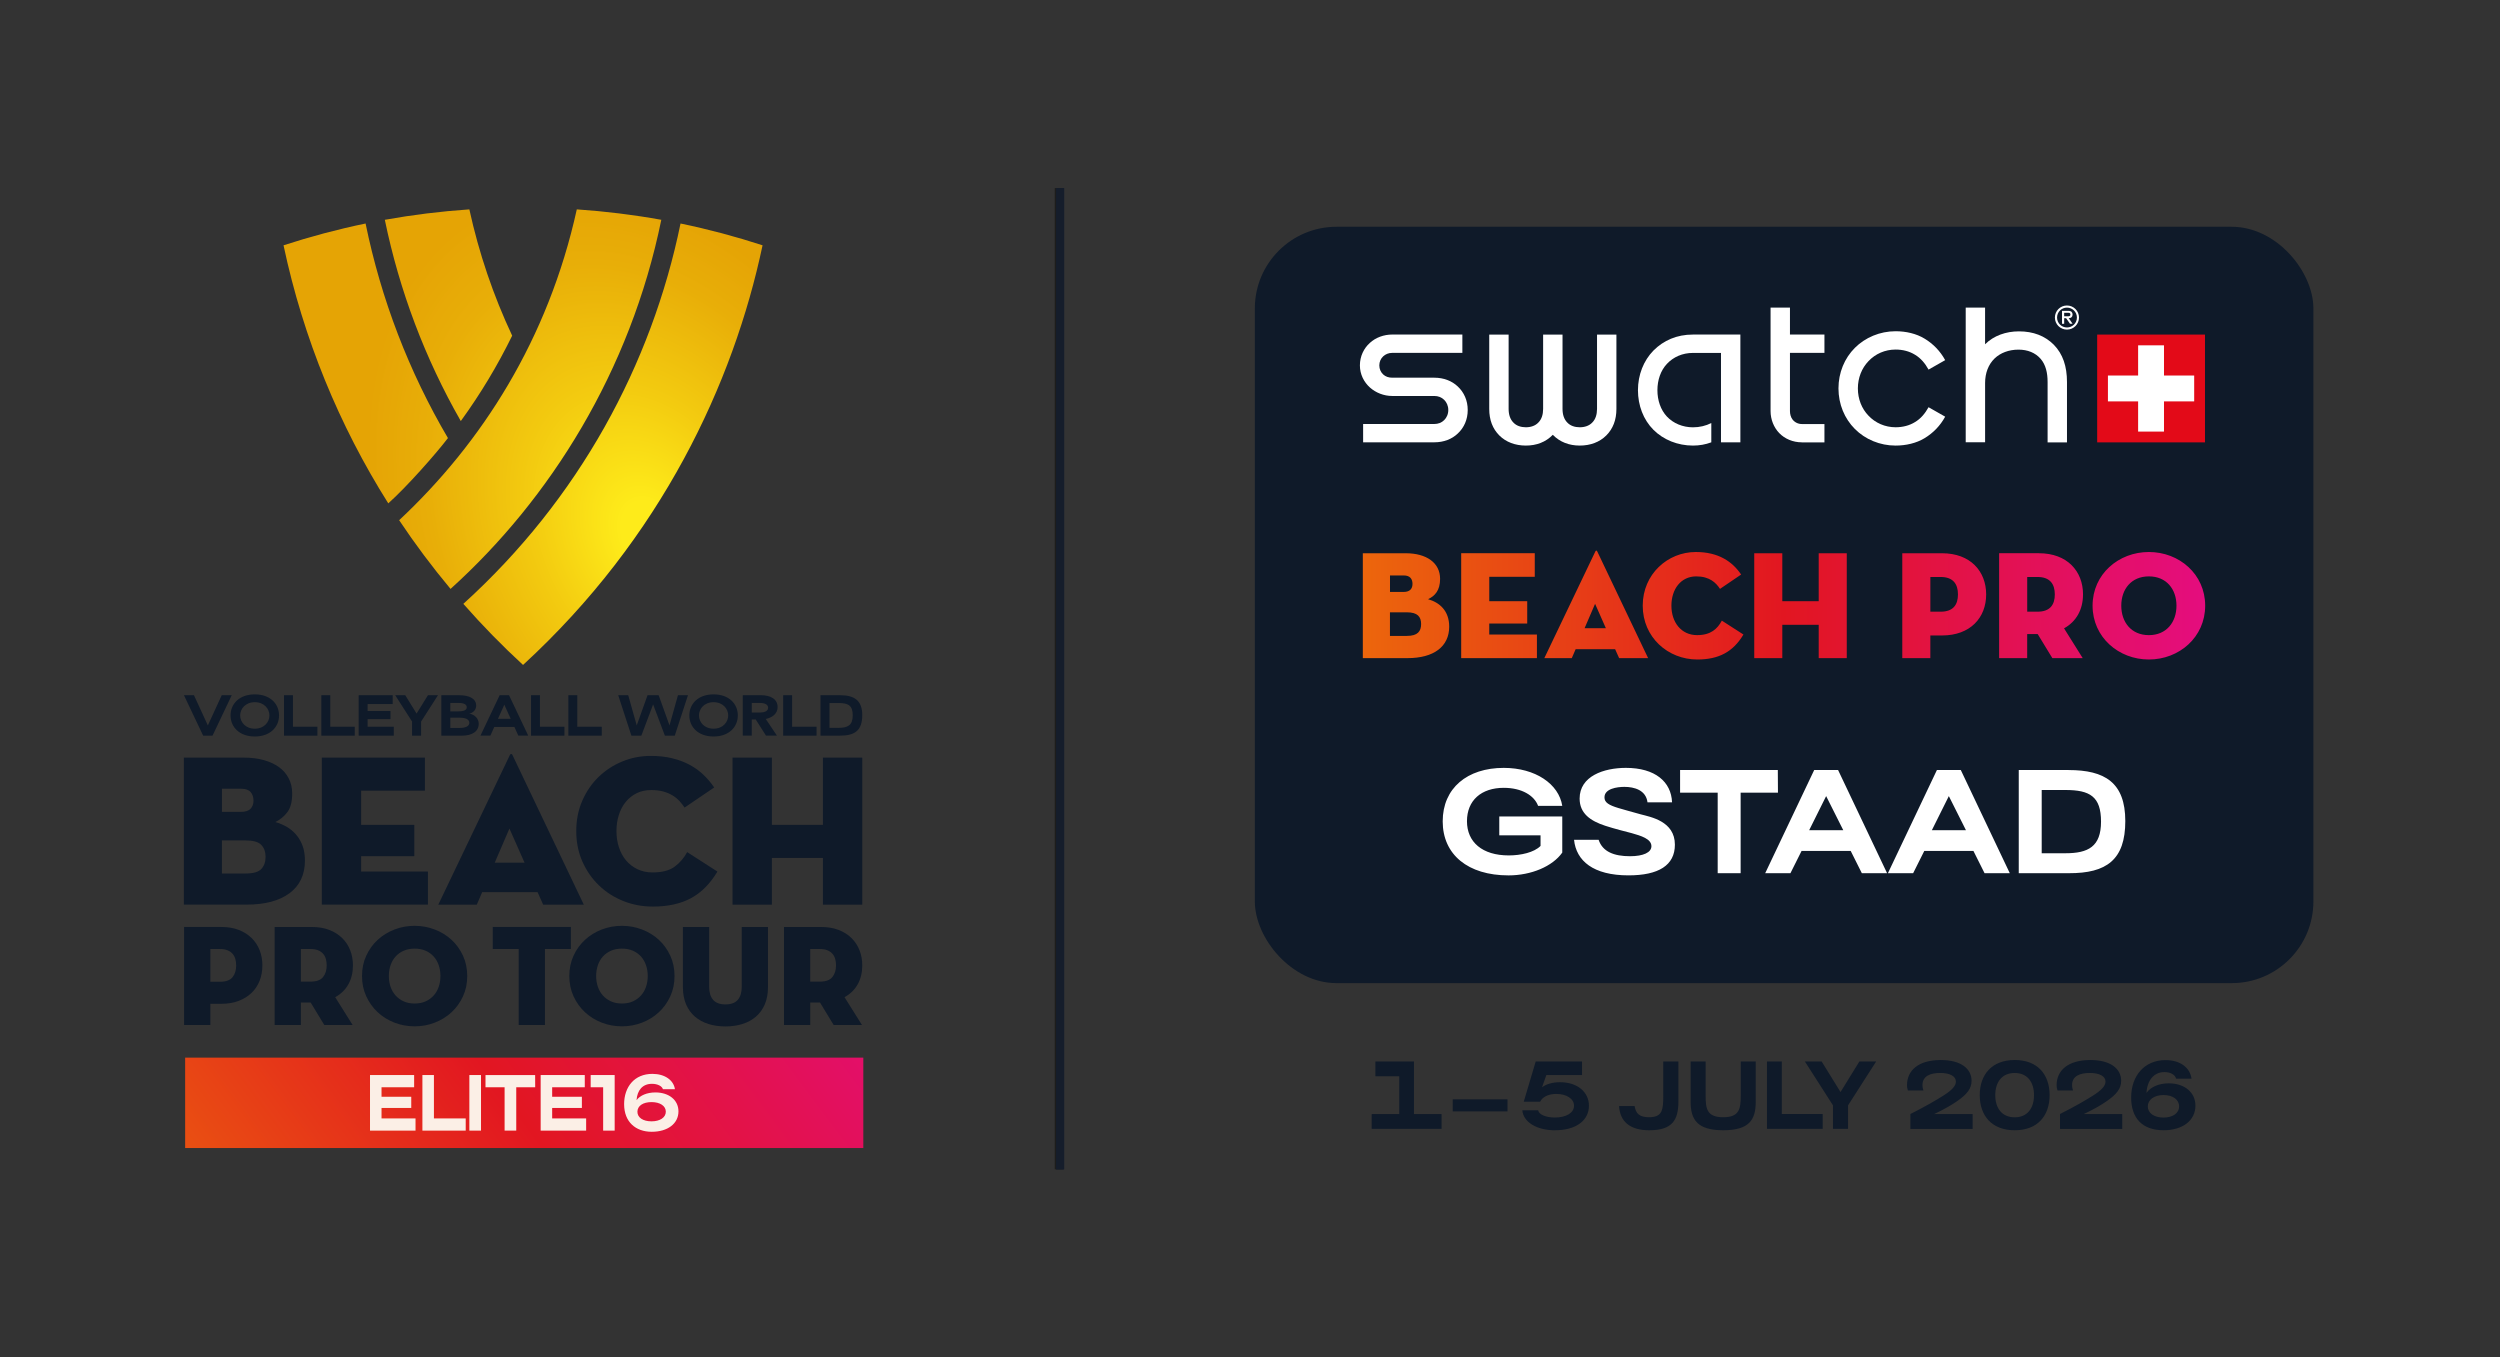
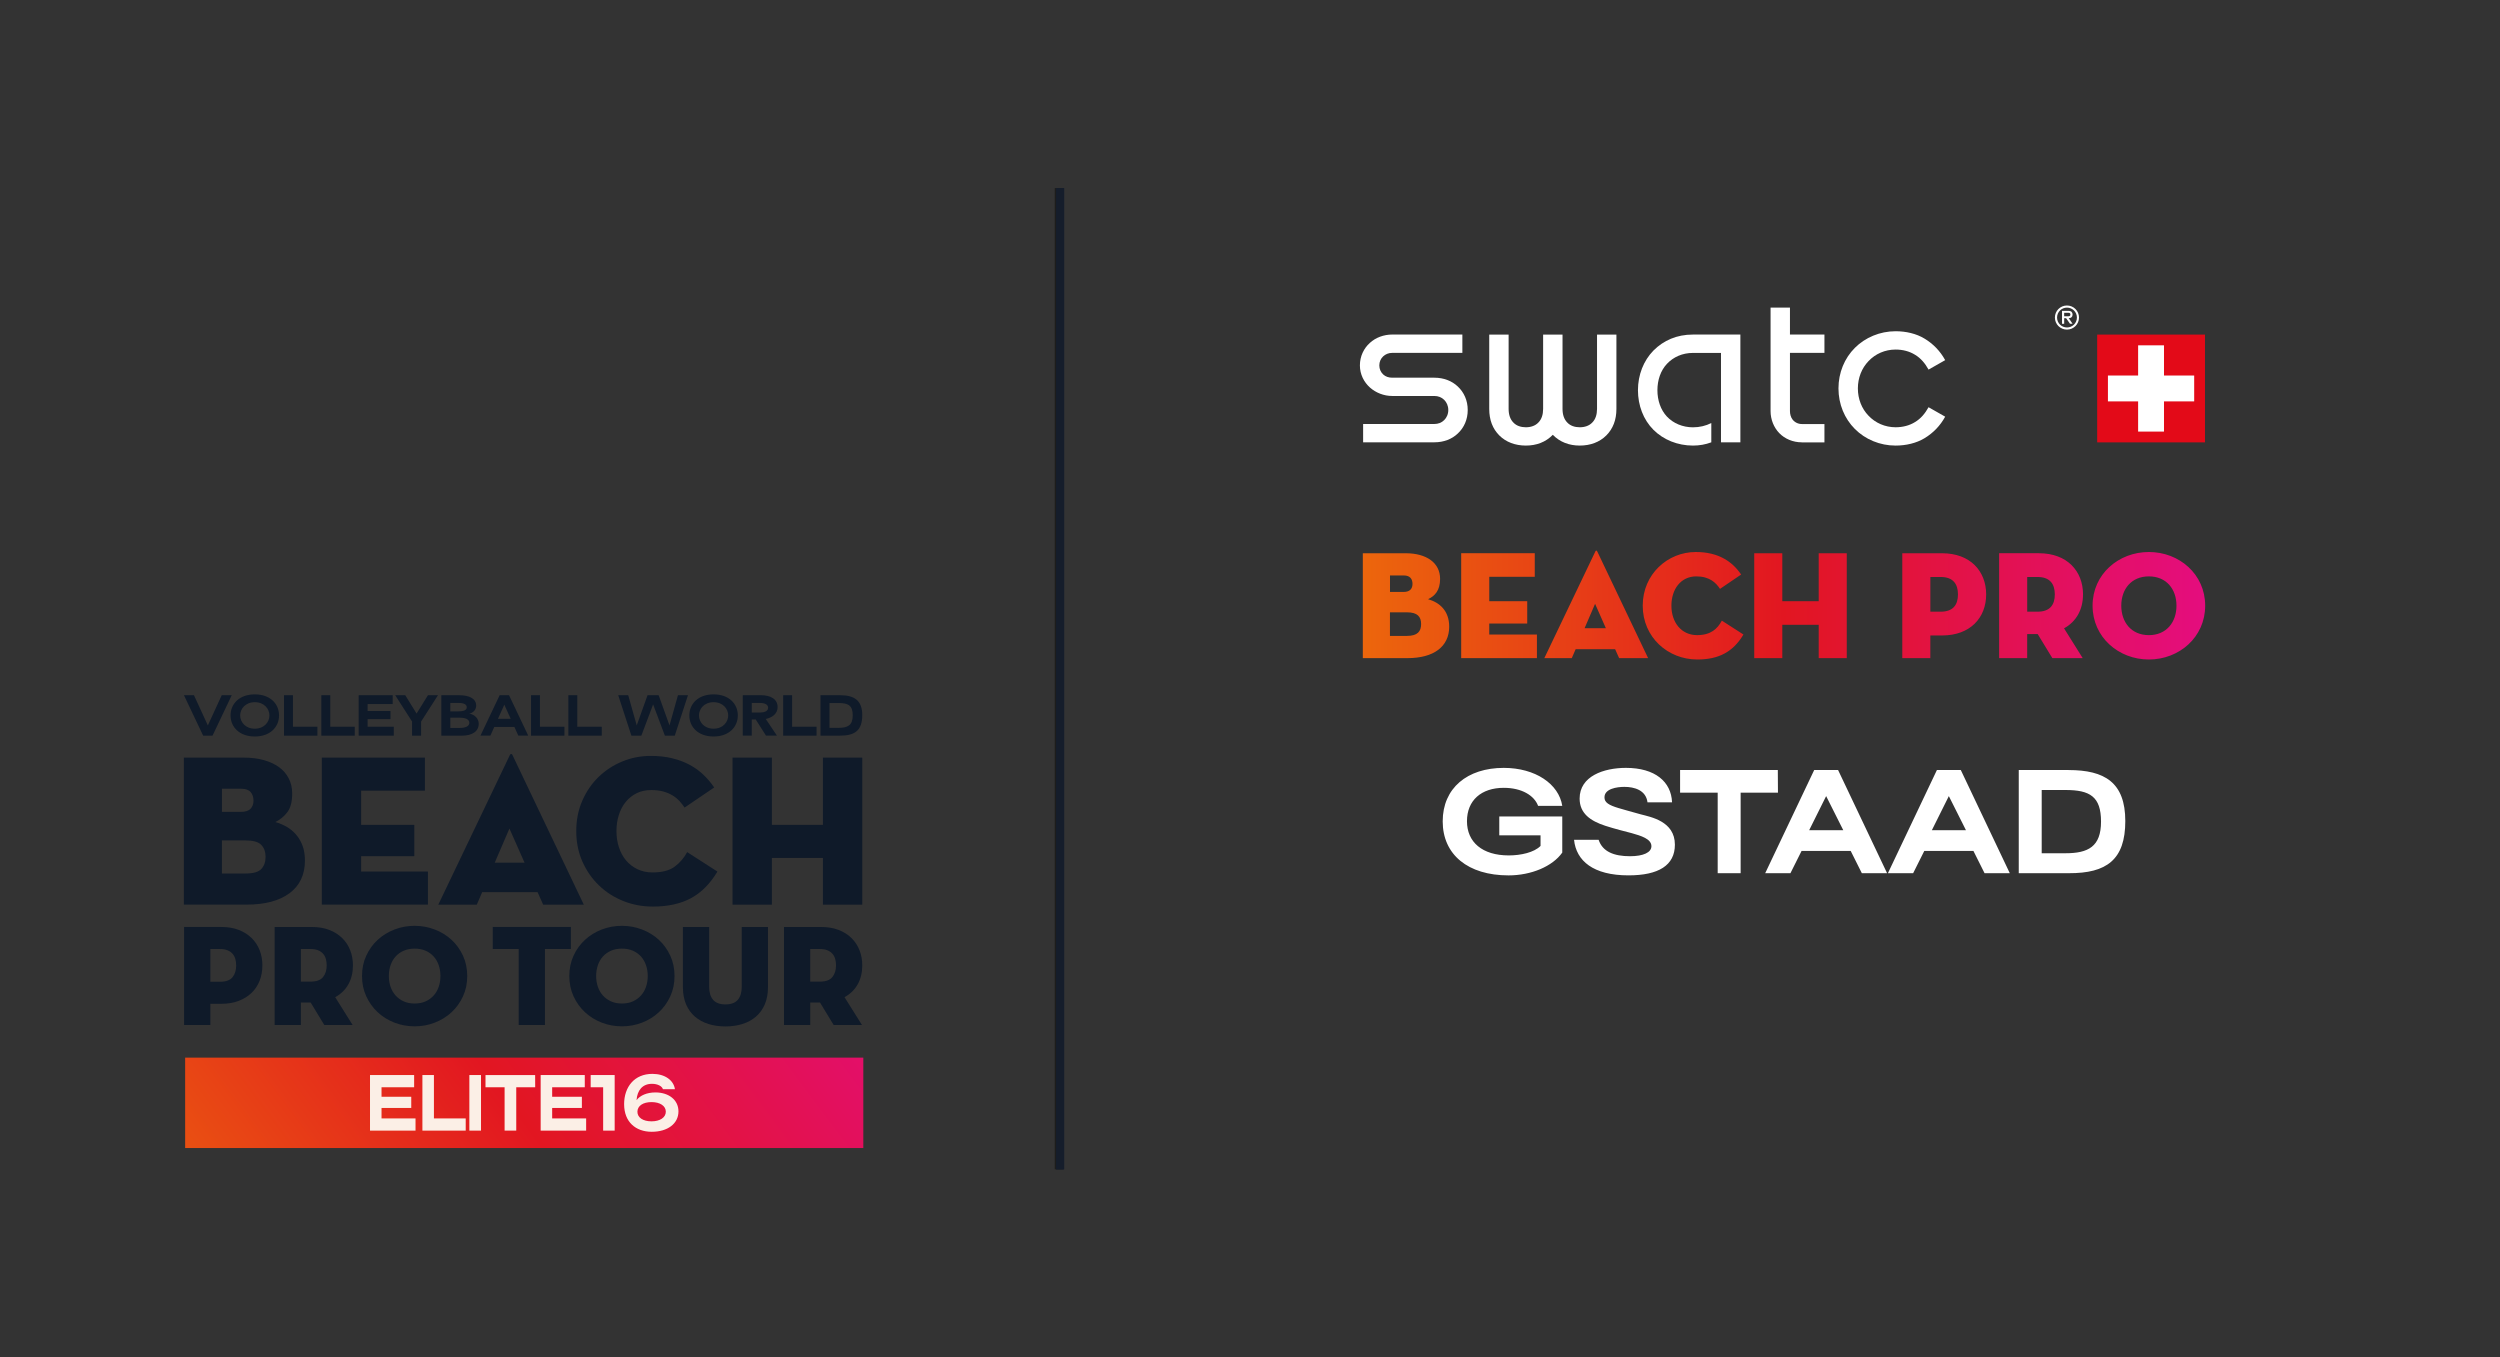
<svg xmlns="http://www.w3.org/2000/svg" xmlns:xlink="http://www.w3.org/1999/xlink" id="Logo" version="1.1" viewBox="0 0 1241.93 674.31">
  <rect x="0" y="0" width="1241.93" height="674.31" fill="#333333" stroke="none" />
  <defs>
    <style>
      .st0 {
        fill: url(#Scorching_Sun);
      }

      .st1 {
        fill: url(#radial-gradient);
      }

      .st2 {
        fill: #fbefe6;
      }

      .st3 {
        fill: #fff;
      }

      .st4 {
        fill: #1d1d1c;
      }

      .st5 {
        fill: #e30a18;
      }

      .st6 {
        fill: #0f1a29;
      }

      .st7 {
        fill: url(#Scorching_Sun1);
      }

      .st8 {
        fill: #151d2b;
      }
    </style>
    <linearGradient id="Scorching_Sun" data-name="Scorching Sun" x1="677.01" y1="300.57" x2="1095.47" y2="300.57" gradientUnits="userSpaceOnUse">
      <stop offset="0" stop-color="#ec660c" />
      <stop offset=".5" stop-color="#e21621" />
      <stop offset="1" stop-color="#e40d7e" />
    </linearGradient>
    <linearGradient id="Scorching_Sun1" data-name="Scorching Sun" x1="97.27" y1="669.67" x2="415.09" y2="432.37" xlink:href="#Scorching_Sun" />
    <radialGradient id="radial-gradient" cx="323.47" cy="266.98" fx="323.47" fy="266.98" r="235.93" gradientTransform="translate(298.36 641.12) rotate(-116.55) scale(1 .71)" gradientUnits="userSpaceOnUse">
      <stop offset=".08" stop-color="#feeb1a" />
      <stop offset=".33" stop-color="#f3cb10" />
      <stop offset=".61" stop-color="#e8ae08" />
      <stop offset=".77" stop-color="#e5a405" />
    </radialGradient>
  </defs>
  <rect class="st8" x="524.63" y="93.4" width="4" height="487.5" />
  <rect class="st4" x="523.96" y="93.4" width="4" height="487.5" />
-   <path class="st6" d="M1074.76,555.18c-4.67,0-7.8-2.25-7.8-5.55s3.17-5.64,7.8-5.64,7.75,2.25,7.75,5.64-3.17,5.55-7.75,5.55M1074.81,561.48c9.47,0,15.82-4.85,15.82-12.25,0-6.52-5.37-11.06-13.26-11.06-5.02,0-9.08,1.89-11.06,4.76.35-6.34,3.79-10.35,8.9-10.35,2.69,0,5.2,1.06,5.82,3.26h7.67c-.84-5.68-5.82-9.21-12.95-9.21-10.4,0-17.05,7.75-17.05,18.59,0,10.13,5.42,16.26,16.12,16.26M1054.28,560.82v-7.4h-19.08c5.24-2.51,8.72-4.54,11.54-6.52,4.67-3.26,7-6.12,7-9.96,0-5.9-5.07-10.35-15.33-10.35-11.28,0-16.74,5.33-16.74,12.47,0,1.01.09,1.54.44,2.64h7.71c-.31-1.01-.48-1.54-.48-2.6,0-4.58,3.88-6.08,8.86-6.08,4.71,0,7.75,1.59,7.75,4.27,0,2.16-1.94,4.27-6.26,7-3.57,2.25-8.46,5.15-16.34,9.12v7.4h30.93ZM1000.84,555.05c-6.39,0-9.65-4.63-9.65-11.01s3.26-11.01,9.65-11.01,9.6,4.63,9.6,11.01-3.22,11.01-9.6,11.01M1000.88,561.48c11.45,0,17.31-7.31,17.31-17.45s-5.86-17.45-17.31-17.45-17.4,7.31-17.4,17.45,5.9,17.45,17.4,17.45M979.96,560.82v-7.4h-19.08c5.24-2.51,8.72-4.54,11.54-6.52,4.67-3.26,7-6.12,7-9.96,0-5.9-5.07-10.35-15.33-10.35-11.28,0-16.74,5.33-16.74,12.47,0,1.01.09,1.54.44,2.64h7.71c-.31-1.01-.48-1.54-.48-2.6,0-4.58,3.88-6.08,8.86-6.08,4.71,0,7.75,1.59,7.75,4.27,0,2.16-1.94,4.27-6.26,7-3.57,2.25-8.46,5.15-16.34,9.12v7.4h30.93ZM918.06,560.78v-11.67l13.97-21.81h-8.33l-9.38,15.2-9.38-15.2h-8.33l13.97,21.81v11.67h7.49ZM885.15,527.3h-7.36v33.48h27.67v-7.36h-20.31v-26.12ZM856.03,561.48c12.91,0,16.17-5.15,16.17-14.14v-20.04h-7.45v16.92c0,6.48-.57,10.79-8.72,10.79s-8.72-4.32-8.72-10.79v-16.92h-7.45v20.04c0,8.72,3.17,14.14,16.17,14.14M819.38,561.48c11.54,0,14.41-5.24,14.41-14.36v-19.82h-7.53v16.74c0,7.09-.26,10.97-7.05,10.97-4.67,0-6.61-1.76-7.18-5.55h-7.75c.53,7.84,5.55,12.03,15.11,12.03M772.51,561.48c10.35,0,16.83-4.8,16.83-12.2,0-6.83-5.82-11.67-14.32-11.67-3.92,0-7.09,1.01-8.99,2.56l2.16-6.12h17.71v-6.74h-23l-5.95,20h8.15c1.06-2.33,4.05-3.88,8.06-3.88,4.93,0,8.77,2.33,8.77,5.86s-3.79,5.86-9.6,5.86c-4.36,0-7.93-1.5-8.19-3.61h-7.89c.48,5.99,7.36,9.96,16.26,9.96M748.89,546.11h-27.23v5.99h27.23v-5.99ZM702.42,527.3h-19.16v7.36h11.85v18.77h-13.7v7.36h34.72v-7.36h-13.7v-26.12Z" />
  <rect class="st8" x="524.63" y="93.4" width="4" height="487.5" />
-   <rect class="st6" x="623.37" y="112.65" width="525.86" height="375.74" rx="40.57" ry="40.57" />
  <path class="st3" d="M883.17,382.53h-48.55v11.26h18.68v39.99h11.4v-39.99h18.54l-.07-11.26ZM815,404.52c-5.73-1.62-7.89-2.16-10.99-3.1-4.72-1.42-7.01-2.76-6.95-5.33,0-4.32,6.27-5.19,9.91-5.19,4.79,0,10.72,1.55,11.46,7.69h12.2c-.4-10.25-8.43-17.13-22.93-17.13-10.99,0-22.99,4.11-22.99,15.24,0,7.35,5.33,11.13,12.81,13.55,4.32,1.42,11.26,3.17,13.08,3.64,4.52,1.28,9.78,2.83,9.78,6.47,0,3.1-3.98,4.99-10.65,4.99-7.89,0-13.62-2.23-15.58-8.16h-12.21c1.08,10.45,9.51,17.67,27.04,17.67,14.97,0,23.06-4.99,23.06-15.24,0-11.67-12-13.76-17.06-15.1ZM747.03,391.37c8.97,0,15.17,3.84,17.06,8.97h12c-1.69-10.92-13.42-18.88-29.06-18.88-18.14,0-30.34,10.05-30.34,26.57s12.54,26.84,32.7,26.84c11.26,0,21.85-4.45,26.7-11.33v-17.94h-31.29v9.37h20.5v5.26c-3.17,3.24-9.78,4.72-15.78,4.72-13.15,0-20.77-6.61-20.77-16.99s7.15-16.59,18.27-16.59ZM962.2,382.53l-24.34,51.25h12.54l5.53-11.06h24.41l5.53,11.06h12.54l-24.34-51.25h-11.87ZM959.7,412.41l8.43-16.93,8.5,16.93h-16.93ZM901.24,382.53l-24.34,51.25h12.54l5.53-11.06h24.41l5.53,11.06h12.54l-24.34-51.25h-11.87ZM898.75,412.41l8.43-16.93,8.5,16.93h-16.93ZM1027.61,382.53h-24.75v51.25h24.88c18.75.07,28.05-6.68,28.05-25.89s-10.25-25.35-28.19-25.35ZM1026.06,423.87h-11.8v-31.42h11.8c12.14,0,17.67,3.24,17.67,15.71s-6.41,15.71-17.67,15.71Z" />
  <path class="st0" d="M709.42,297.67c3.37-1.61,5.98-4.29,5.98-10.11,0-7.97-6.74-12.72-17.09-12.72h-21.3v52.1h22.22c12.95,0,20.69-5.67,20.69-15.63,0-7.97-4.83-12.03-10.5-13.64ZM690.5,285.87h6.9c3.06,0,4.29,1.76,4.29,4.21s-1.38,3.98-4.44,3.98h-6.74v-8.2ZM698.92,315.9h-8.43v-11.72h8.43c5.29,0,7.05,2.22,7.05,5.82s-1.69,5.9-7.05,5.9ZM739.83,309.77h18.85v-11.11h-18.85v-12.11h22.6v-11.72h-36.55v52.1h37.62v-11.72h-23.68v-5.44ZM792.54,273.92l-25.36,53.02h13.64l1.92-4.44h19.61l1.99,4.44h14.4l-25.28-53.02c-.23-.54-.69-.54-.92,0ZM787.18,312.07l5.21-12.11,5.36,12.11h-10.57ZM843.11,315.52c-7.97,0-12.8-6.44-12.8-14.63s4.67-14.56,12.34-14.56c6.59,0,9.81,3.14,11.8,6.21l10.5-7.13c-4.37-6.44-11.26-11.19-22.53-11.19-13.94,0-26.36,10.96-26.36,26.66s12.49,26.74,27.12,26.74c10.57,0,17.78-3.75,22.91-12.41l-10.73-6.9c-2.22,4.14-5.52,7.2-12.26,7.2ZM1067.5,274.22c-15.02,0-27.97,10.96-27.97,26.66s12.95,26.74,27.97,26.74,27.97-11.03,27.97-26.74-12.95-26.66-27.97-26.66ZM1067.5,315.52c-8.73,0-13.71-6.44-13.71-14.63s4.98-14.56,13.71-14.56,13.71,6.36,13.71,14.56-4.98,14.63-13.71,14.63ZM1034.79,295.29c0-11.57-7.89-20.46-21.91-20.46h-19.77v52.1h13.94v-11.95h5.21l7.28,11.95h15.09l-9.27-14.79c6.13-3.37,9.42-9.35,9.42-16.86ZM1012.19,303.87h-5.13v-17.24h5.13c6.28,0,8.58,3.6,8.58,8.66s-2.3,8.58-8.58,8.58ZM964.77,274.84h-19.77v52.1h13.94v-11.26h5.82c14.02,0,21.91-8.81,21.91-20.38s-7.89-20.46-21.91-20.46ZM964.08,303.87h-5.13v-17.24h5.13c6.28,0,8.58,3.6,8.58,8.66s-2.3,8.58-8.58,8.58ZM903.48,298.66h-18.08v-23.83h-13.94v52.1h13.94v-16.55h18.08v16.55h13.94v-52.1h-13.94v23.83Z" />
  <g>
    <g>
-       <path class="st3" d="M986.13,152.82v18.21c4.29-4.29,10.39-6.42,16.81-6.42,7.18,0,12.96,2.25,17.34,6.65,4.5,4.61,6.54,10.71,6.54,18.53v29.98h-9.63v-30c0-4.7-.96-8.58-3.42-11.47-2.68-3.1-6.54-4.61-11.03-4.61-4.82,0-8.99,1.61-11.88,4.38-3.1,3-4.72,7.29-4.72,12.2v29.45h-9.63v-66.91h9.63Z" />
      <path class="st3" d="M895.1,219.74c-4.38,0-8.46-1.72-11.24-4.61-2.68-2.78-4.29-6.74-4.29-10.92v-51.4h9.63v13.39h17.13v9.11h-17.13v28.92c0,1.49.43,3.1,1.28,4.17,1.08,1.4,2.78,2.25,4.61,2.25h11.24v9.11h-11.24s0-.02,0-.02Z" />
      <path class="st3" d="M776.22,166.21v36.95c0,2.78.76,5.14,2.36,6.74,1.49,1.61,3.74,2.36,6.21,2.36s4.7-.76,6.21-2.36c1.61-1.61,2.36-3.97,2.36-6.74v-36.95h9.63v36.95c0,5.46-1.72,9.86-5.04,13.17-3.32,3.32-7.93,5.02-13.17,5.02s-9.86-1.72-13.39-5.35c-3.53,3.65-8.14,5.35-13.39,5.35s-9.86-1.72-13.17-5.02c-3.32-3.32-5.02-7.71-5.02-13.17v-36.95h9.63v36.95c0,2.78.76,5.14,2.36,6.74,1.49,1.61,3.74,2.36,6.21,2.36s4.7-.76,6.21-2.36c1.61-1.61,2.36-3.97,2.36-6.74v-36.95h9.62Z" />
      <path class="st3" d="M677.16,219.74v-9.11h35.34c1.93,0,3.65-.64,4.93-1.93,1.17-1.17,2.04-2.89,2.04-5.02s-.85-3.85-2.04-5.04c-1.28-1.28-3-1.93-4.93-1.93h-20.89c-4.17,0-8.14-1.61-11.03-4.17-3-2.68-5.02-6.54-5.02-11.03s1.93-8.46,4.93-11.15c2.89-2.68,6.97-4.17,11.15-4.17h34.82v9.11h-34.83c-1.81,0-3.32.64-4.5,1.72-1.17,1.08-1.93,2.68-1.93,4.5s.76,3.42,1.93,4.5,2.68,1.61,4.5,1.61h20.89c4.7,0,8.78,1.61,11.67,4.38,3.1,2.89,4.93,6.97,4.93,11.67s-1.81,8.78-4.93,11.67c-2.89,2.78-6.95,4.38-11.67,4.38h-35.34v.02Z" />
      <path class="st3" d="M850.12,219.74c-2.89,1.08-5.89,1.61-9.11,1.61-7.61,0-14.68-2.89-19.61-7.82-5.02-5.02-7.71-12.11-7.71-19.7s2.78-14.68,7.71-19.7c5.02-5.02,11.56-7.93,19.61-7.93h23.56v53.55h-9.63v-44.43h-13.92c-5.25,0-9.75,2.04-12.96,5.46-3.1,3.32-4.7,8.03-4.7,13.07s1.61,9.75,4.7,13.07c3.21,3.42,7.92,5.36,12.96,5.36,3.32,0,6.42-.76,9.11-2.13v9.6Z" />
      <path class="st3" d="M922.94,192.98c0,5.25,1.93,10.07,5.25,13.49,3.42,3.65,8.26,5.78,13.49,5.78,3.53,0,6.86-.85,9.63-2.57,2.89-1.72,5.02-4.29,6.74-7.39l8.26,4.7c-2.46,4.5-5.99,8.14-10.28,10.71-4.06,2.46-9.22,3.65-14.36,3.65-7.82,0-15.09-3.1-20.23-8.26-5.14-5.14-8.14-12.32-8.14-20.14s3-15,8.14-20.14c5.14-5.14,12.43-8.26,20.23-8.26,5.14,0,10.28,1.17,14.36,3.65,4.29,2.57,7.82,6.21,10.28,10.71l-8.26,4.7c-1.72-3.1-3.85-5.67-6.74-7.39-2.78-1.72-6.1-2.57-9.63-2.57-5.25,0-10.07,2.13-13.49,5.78-3.32,3.46-5.25,8.27-5.25,13.53Z" />
      <path class="st3" d="M1020.81,157.75c0-3.32,2.68-5.99,5.99-5.99s5.99,2.68,5.99,5.99-2.68,5.99-5.99,5.99-5.99-2.68-5.99-5.99h0ZM1021.89,157.75c0,2.78,2.25,4.93,4.93,4.93s4.93-2.13,4.93-4.93-2.25-4.93-4.93-4.93-4.93,2.13-4.93,4.93h0ZM1026.39,158.07h-.96v2.78h-1.08v-6.42h3.32c1.28,0,1.93.76,1.93,1.81s-.64,1.81-1.93,1.81l1.93,2.78h-1.28l-1.93-2.76ZM1027.67,157.1c.53,0,.85-.32.85-.85s-.32-.85-.85-.85h-2.25v1.72h2.25v-.02Z" />
    </g>
    <g>
      <rect class="st5" x="1041.82" y="166.21" width="53.55" height="53.55" />
      <path class="st3" d="M1075.01,186.55v-15h-12.85v15h-15v12.85h15v15h12.85v-15h15v-12.85h-15Z" />
    </g>
  </g>
  <path class="st6" d="M125.02,466.01c-1.74-1.72-3.87-3.07-6.4-4.05-2.52-.98-5.43-1.47-8.72-1.47h-18.44v48.7h13.04v-10.53h5.43c3.28,0,6.19-.49,8.71-1.47,2.52-.98,4.65-2.32,6.39-4.01,1.74-1.69,3.06-3.7,3.96-6.02.9-2.32,1.36-4.83,1.36-7.56s-.45-5.24-1.36-7.55c-.91-2.32-2.23-4.33-3.97-6.05M115.49,485.47c-1.22,1.49-3.28,2.24-6.19,2.24h-4.8v-16.26h4.8c1.48,0,2.72.2,3.72.62,1,.41,1.83.97,2.47,1.7.65.72,1.11,1.58,1.4,2.57.29.99.43,2.08.43,3.29,0,2.41-.61,4.36-1.83,5.85M173.07,488.97c1.5-2.7,2.26-5.81,2.26-9.35,0-2.72-.45-5.24-1.36-7.55-.91-2.32-2.23-4.33-3.97-6.05-1.74-1.72-3.87-3.07-6.4-4.05-2.53-.98-5.43-1.47-8.72-1.47h-18.44v48.7h13.03v-11.17h4.86l6.78,11.17h14.07l-8.66-13.82c2.86-1.58,5.05-3.71,6.55-6.41M160.46,485.41c-1.22,1.49-3.28,2.23-6.19,2.23h-4.8v-16.19h4.8c1.48,0,2.72.2,3.72.61,1,.41,1.83.97,2.47,1.69.65.72,1.11,1.57,1.4,2.55.29.98.43,2.07.43,3.27,0,2.4-.61,4.34-1.83,5.83M224.31,466.87c-2.39-2.2-5.17-3.9-8.34-5.12-3.18-1.22-6.51-1.83-9.99-1.83s-6.87.61-10.03,1.83c-3.15,1.22-5.92,2.92-8.31,5.12-2.39,2.2-4.29,4.82-5.69,7.88-1.41,3.06-2.11,6.42-2.11,10.1s.7,7.04,2.11,10.1c1.41,3.06,3.31,5.69,5.69,7.91,2.39,2.22,5.16,3.94,8.31,5.16,3.15,1.22,6.49,1.83,10.03,1.83s6.82-.61,9.99-1.83c3.17-1.22,5.96-2.94,8.34-5.16,2.39-2.22,4.29-4.86,5.69-7.91,1.41-3.06,2.11-6.42,2.11-10.1s-.71-7.04-2.11-10.1c-1.41-3.06-3.31-5.68-5.69-7.88M217.94,490.22c-.57,1.67-1.41,3.12-2.51,4.33-1.1,1.22-2.43,2.19-4.01,2.9-1.58.72-3.39,1.07-5.44,1.07s-3.87-.36-5.44-1.07c-1.58-.72-2.91-1.68-4.01-2.9-1.1-1.22-1.93-2.66-2.51-4.33-.57-1.67-.86-3.46-.86-5.37s.29-3.7.86-5.37c.57-1.67,1.41-3.12,2.51-4.33,1.1-1.22,2.44-2.17,4.01-2.86,1.58-.69,3.39-1.04,5.44-1.04s3.87.35,5.44,1.04c1.58.69,2.91,1.65,4.01,2.86,1.1,1.22,1.93,2.66,2.51,4.33.57,1.67.86,3.46.86,5.37s-.29,3.7-.86,5.37M283.6,471.45h-12.89v37.74h-13.04v-37.74h-12.89v-10.96h38.82v10.96ZM327.29,466.87c-2.39-2.2-5.17-3.9-8.34-5.12-3.18-1.22-6.51-1.83-9.99-1.83s-6.87.61-10.03,1.83c-3.15,1.22-5.92,2.92-8.31,5.12-2.39,2.2-4.29,4.82-5.69,7.88-1.41,3.06-2.11,6.42-2.11,10.1s.7,7.04,2.11,10.1c1.41,3.06,3.31,5.69,5.69,7.91,2.39,2.22,5.16,3.94,8.31,5.16,3.15,1.22,6.49,1.83,10.03,1.83s6.82-.61,9.99-1.83c3.17-1.22,5.96-2.94,8.34-5.16,2.39-2.22,4.29-4.86,5.69-7.91,1.41-3.06,2.11-6.42,2.11-10.1s-.71-7.04-2.11-10.1c-1.41-3.06-3.31-5.68-5.69-7.88M320.92,490.22c-.57,1.67-1.41,3.12-2.51,4.33-1.1,1.22-2.43,2.19-4.01,2.9-1.57.72-3.39,1.07-5.44,1.07s-3.87-.36-5.44-1.07c-1.58-.72-2.91-1.68-4.01-2.9-1.1-1.22-1.93-2.66-2.51-4.33-.57-1.67-.86-3.46-.86-5.37s.29-3.7.86-5.37c.57-1.67,1.41-3.12,2.51-4.33,1.1-1.22,2.44-2.17,4.01-2.86,1.58-.69,3.39-1.04,5.44-1.04s3.87.35,5.44,1.04c1.58.69,2.91,1.65,4.01,2.86,1.1,1.22,1.93,2.66,2.51,4.33.57,1.67.86,3.46.86,5.37s-.29,3.7-.86,5.37M368.47,460.5h13.04v29.86c0,3.29-.53,6.16-1.58,8.59-1.05,2.44-2.52,4.47-4.4,6.09-1.89,1.62-4.12,2.84-6.7,3.65-2.58.81-5.4,1.22-8.45,1.22s-5.87-.41-8.45-1.22c-2.58-.81-4.81-2.03-6.7-3.65-1.89-1.62-3.35-3.65-4.4-6.09-1.05-2.43-1.58-5.3-1.58-8.59v-29.86h13.04v29.78c0,2.77.66,4.91,1.97,6.42,1.31,1.51,3.35,2.26,6.12,2.26s4.81-.75,6.12-2.26c1.31-1.51,1.97-3.65,1.97-6.42v-29.78ZM426.09,488.97c1.5-2.7,2.26-5.81,2.26-9.35,0-2.72-.45-5.24-1.36-7.55-.91-2.32-2.23-4.33-3.97-6.05-1.74-1.72-3.87-3.07-6.4-4.05-2.52-.98-5.43-1.47-8.72-1.47h-18.44v48.7h13.04v-11.17h4.86l6.78,11.17h14.07l-8.67-13.82c2.86-1.58,5.05-3.71,6.55-6.41M413.48,485.41c-1.22,1.49-3.28,2.23-6.19,2.23h-4.8v-16.19h4.8c1.48,0,2.72.2,3.72.61,1,.41,1.83.97,2.47,1.69.65.72,1.11,1.57,1.4,2.55.29.98.43,2.07.43,3.27,0,2.4-.61,4.34-1.83,5.83M354.46,365.87h.05c7.58,0,12.02-4.68,12.02-10.47s-4.44-10.46-12.02-10.46h-.05c-7.56,0-12.02,4.65-12.02,10.46s4.47,10.47,12.02,10.47M354.46,348.83h.05c4.65,0,7.24,3.33,7.24,6.58s-2.59,6.58-7.24,6.58h-.05c-4.65,0-7.24-3.33-7.24-6.58s2.59-6.58,7.24-6.58M143.85,443.71c5.08-3.79,7.63-9.2,7.63-16.22,0-2.79-.39-5.24-1.18-7.36-.79-2.11-1.86-3.95-3.22-5.53-1.36-1.57-2.92-2.86-4.67-3.87-1.76-1-3.64-1.79-5.64-2.36,2.36-1.14,4.35-2.77,5.96-4.89,1.61-2.11,2.42-5.21,2.42-9.29,0-2.79-.57-5.3-1.72-7.52-1.15-2.22-2.76-4.08-4.83-5.58-2.08-1.5-4.58-2.67-7.52-3.49-2.94-.82-6.23-1.24-9.88-1.24h-29.86v73.03h31.14c9.16,0,16.29-1.9,21.37-5.69M110.24,391.83h9.67c2.15,0,3.69.56,4.62,1.66.93,1.11,1.4,2.52,1.4,4.24s-.5,3.08-1.5,4.08c-1,1-2.58,1.5-4.73,1.5h-9.45v-11.49ZM110.24,433.93v-16.43h11.81c3.72,0,6.3.74,7.73,2.2,1.43,1.47,2.15,3.46,2.15,5.96s-.7,4.51-2.1,6.01c-1.4,1.5-3.99,2.26-7.79,2.26h-11.81ZM373.46,357.41h1.96l5.1,8.03h5.44l-5.55-8.27c2.99-.63,5.89-2.48,5.89-5.87,0-3.91-3.28-5.95-8.38-5.95h-8.93v20.09h4.47v-8.03ZM373.46,349.2h3.86c2.64,0,4.26.77,4.26,2.43s-1.93,2.33-3.99,2.33h-4.12v-4.76ZM313.66,365.45l-6.55-20.09h4.97l4.23,15.01,5.37-15.01h5.52l5.39,15.01,4.2-15.01h4.97l-6.55,20.09h-4.92l-5.84-15.51-5.84,15.51h-4.94ZM307.42,404.83c-.79,2.51-1.18,5.19-1.18,8.05s.41,5.55,1.24,8.06c.82,2.51,2,4.67,3.54,6.5,1.54,1.83,3.42,3.28,5.64,4.35,2.22,1.07,4.73,1.61,7.52,1.61,4.72,0,8.38-.95,10.95-2.85,2.58-1.9,4.65-4.31,6.23-7.25l15.04,9.67c-3.65,6.09-8.05,10.51-13.21,13.26-5.16,2.76-11.46,4.13-18.9,4.13-5.16,0-10.02-.91-14.61-2.74-4.58-1.83-8.61-4.4-12.08-7.73-3.47-3.33-6.23-7.28-8.27-11.87-2.04-4.58-3.06-9.63-3.06-15.14s1-10.56,3.01-15.14c2-4.58,4.71-8.52,8.11-11.81,3.4-3.29,7.34-5.85,11.81-7.68,4.47-1.83,9.14-2.74,14.02-2.74,3.94,0,7.52.39,10.74,1.18,3.22.79,6.12,1.88,8.7,3.28,2.58,1.4,4.87,3.06,6.87,4.99,2,1.93,3.76,4.01,5.26,6.23l-14.71,9.99c-.72-1.07-1.54-2.13-2.47-3.17-.93-1.04-2.06-1.97-3.38-2.79-1.33-.82-2.86-1.49-4.62-1.99-1.75-.5-3.78-.75-6.07-.75-2.72,0-5.14.52-7.25,1.56-2.11,1.04-3.92,2.47-5.42,4.3-1.5,1.83-2.65,3.99-3.44,6.5M408.8,449.4v-23.2h-25.35v23.2h-19.55v-73.03h19.55v33.4h25.35v-33.4h19.55v73.03h-19.55ZM269.83,449.4h20.19l-35.44-74.32c-.14-.36-.36-.54-.64-.54s-.5.18-.65.54l-35.55,74.32h19.12l2.69-6.23h27.49l2.79,6.23ZM245.77,428.56l7.3-16.97,7.52,16.97h-14.82ZM428.35,355.3c0-7.43-4.02-9.94-11.05-9.94h-9.7v20.09h9.75c7.35,0,10.99-2.62,10.99-10.15M412.07,361.56v-12.31h4.62c4.76,0,6.92,1.27,6.92,6.16s-2.51,6.16-6.92,6.16h-4.62ZM405.65,365.45h-16.6v-20.09h4.44v15.67h12.16v4.41ZM195.62,365.45h-17.44v-20.09h16.91v4.41h-12.47v3.44h11.36v4.04h-11.36v3.78h13v4.41ZM204.71,358.45l-8.38-13.08h4.99l5.63,9.12,5.63-9.12h4.99l-8.38,13.08v7h-4.49v-7ZM157.68,365.45h-16.6v-20.09h4.44v15.67h12.16v4.41ZM298.94,365.45h-16.6v-20.09h4.44v15.67h12.16v4.41ZM179.4,392.8v16.97h26.42v15.57h-26.42v7.62h33.19v16.43h-52.73v-73.03h51.23v16.43h-31.68ZM176.23,365.45h-16.6v-20.09h4.44v15.67h12.16v4.41ZM237.82,359.53c0-2.48-1.96-4.57-4.68-5.02,2.03-.4,3.41-2.03,3.41-3.96,0-3.57-3.52-5.18-8.38-5.18h-8.93v20.09h10.18c5.15,0,8.4-2.11,8.4-5.92M223.71,349.2h4.12c2.7,0,4.04.79,4.04,2.19s-1.61,2.01-4.39,2.01h-3.78v-4.2ZM223.71,361.62v-5.1h4.44c3.07,0,5,.79,5,2.56s-2.04,2.54-4.86,2.54h-4.57ZM280.39,365.45h-16.6v-20.09h4.44v15.67h12.16v4.41ZM126.55,365.87h.05c7.58,0,12.02-4.68,12.02-10.47s-4.44-10.46-12.02-10.46h-.05c-7.56,0-12.02,4.65-12.02,10.46s4.47,10.47,12.02,10.47M126.55,348.83h.05c4.65,0,7.24,3.33,7.24,6.58s-2.59,6.58-7.24,6.58h-.05c-4.65,0-7.24-3.33-7.24-6.58s2.59-6.58,7.24-6.58M100.92,365.45l-9.54-20.09h4.97l6.9,15.01,6.9-15.01h4.97l-9.54,20.09h-4.65ZM245.54,361.11h9.99l1.96,4.33h4.92l-9.54-20.09h-4.65l-9.54,20.09h4.92l1.96-4.33ZM250.53,350.09l3.17,6.98h-6.32l3.15-6.98Z" />
  <rect class="st7" x="91.98" y="525.4" width="336.89" height="44.91" />
-   <path class="st1" d="M192.88,250.05c-24.37-38.66-42.21-81.91-52.03-128.19,13.29-4.32,26.89-7.96,40.76-10.83,7.73,37.68,21.53,73.61,40.91,106.59-5.82,7.66-20.52,24.33-29.64,32.43ZM254.43,166.75c-9.39-20-16.52-41.02-21.27-62.74-14.22.98-28.24,2.71-41.99,5.18,7.26,35.25,19.98,68.92,37.74,99.98,9.76-13.44,18.29-27.63,25.52-42.41ZM328.53,109.19c-13.75-2.48-27.77-4.21-41.99-5.18-14.2,64.51-47.23,116.06-88.25,154.41,7.9,11.85,16.44,23.24,25.53,34.13,49.49-44.66,89.35-108.23,104.7-183.36ZM230.18,299.98c9.34,10.64,19.25,20.78,29.65,30.34,68.76-63.16,104.55-140.1,118.99-208.46-13.28-4.33-26.88-7.96-40.75-10.83-14.36,69.95-50.39,136.84-107.89,188.94Z" />
  <g>
    <polygon class="st2" points="189.53 555.6 206.42 555.6 206.42 561.66 183.81 561.66 183.81 534.05 205.73 534.05 205.73 540.12 189.53 540.12 189.53 544.84 204.3 544.84 204.3 550.4 189.53 550.4 189.53 555.6" />
    <polygon class="st2" points="215.56 555.6 231.35 555.6 231.35 561.66 209.84 561.66 209.84 534.05 215.56 534.05 215.56 555.6" />
    <rect class="st2" x="233.16" y="534.05" width="5.79" height="27.61" />
    <polygon class="st2" points="265.87 540.12 256.46 540.12 256.46 561.66 250.67 561.66 250.67 540.12 241.18 540.12 241.18 534.05 265.84 534.05 265.87 540.12" />
    <polygon class="st2" points="274.3 555.6 291.18 555.6 291.18 561.66 268.58 561.66 268.58 534.05 290.5 534.05 290.5 540.12 274.3 540.12 274.3 544.84 289.06 544.84 289.06 550.4 274.3 550.4 274.3 555.6" />
    <polygon class="st2" points="299.63 561.66 299.63 540.12 293.43 540.12 293.43 534.05 305.35 534.05 305.35 561.66 299.63 561.66" />
    <path class="st2" d="M310.04,548.58c0-8.68,5.14-15.11,14.05-15.11,6.23,0,10.55,3.16,11.2,7.63h-5.96c-.44-1.53-2.64-2.69-5.44-2.69-4.76,0-7.33,3.27-7.67,8.1,1.75-2.33,5.17-3.82,9.38-3.82,6.65,0,11.44,3.74,11.44,9.41,0,6.06-5.31,10.14-13.29,10.14s-13.7-4.91-13.7-13.66M330.76,552.25c0-2.83-2.84-4.76-7.09-4.76s-7.02,1.89-7.02,4.8,2.81,4.76,7.02,4.76,7.09-1.93,7.09-4.79" />
  </g>
</svg>